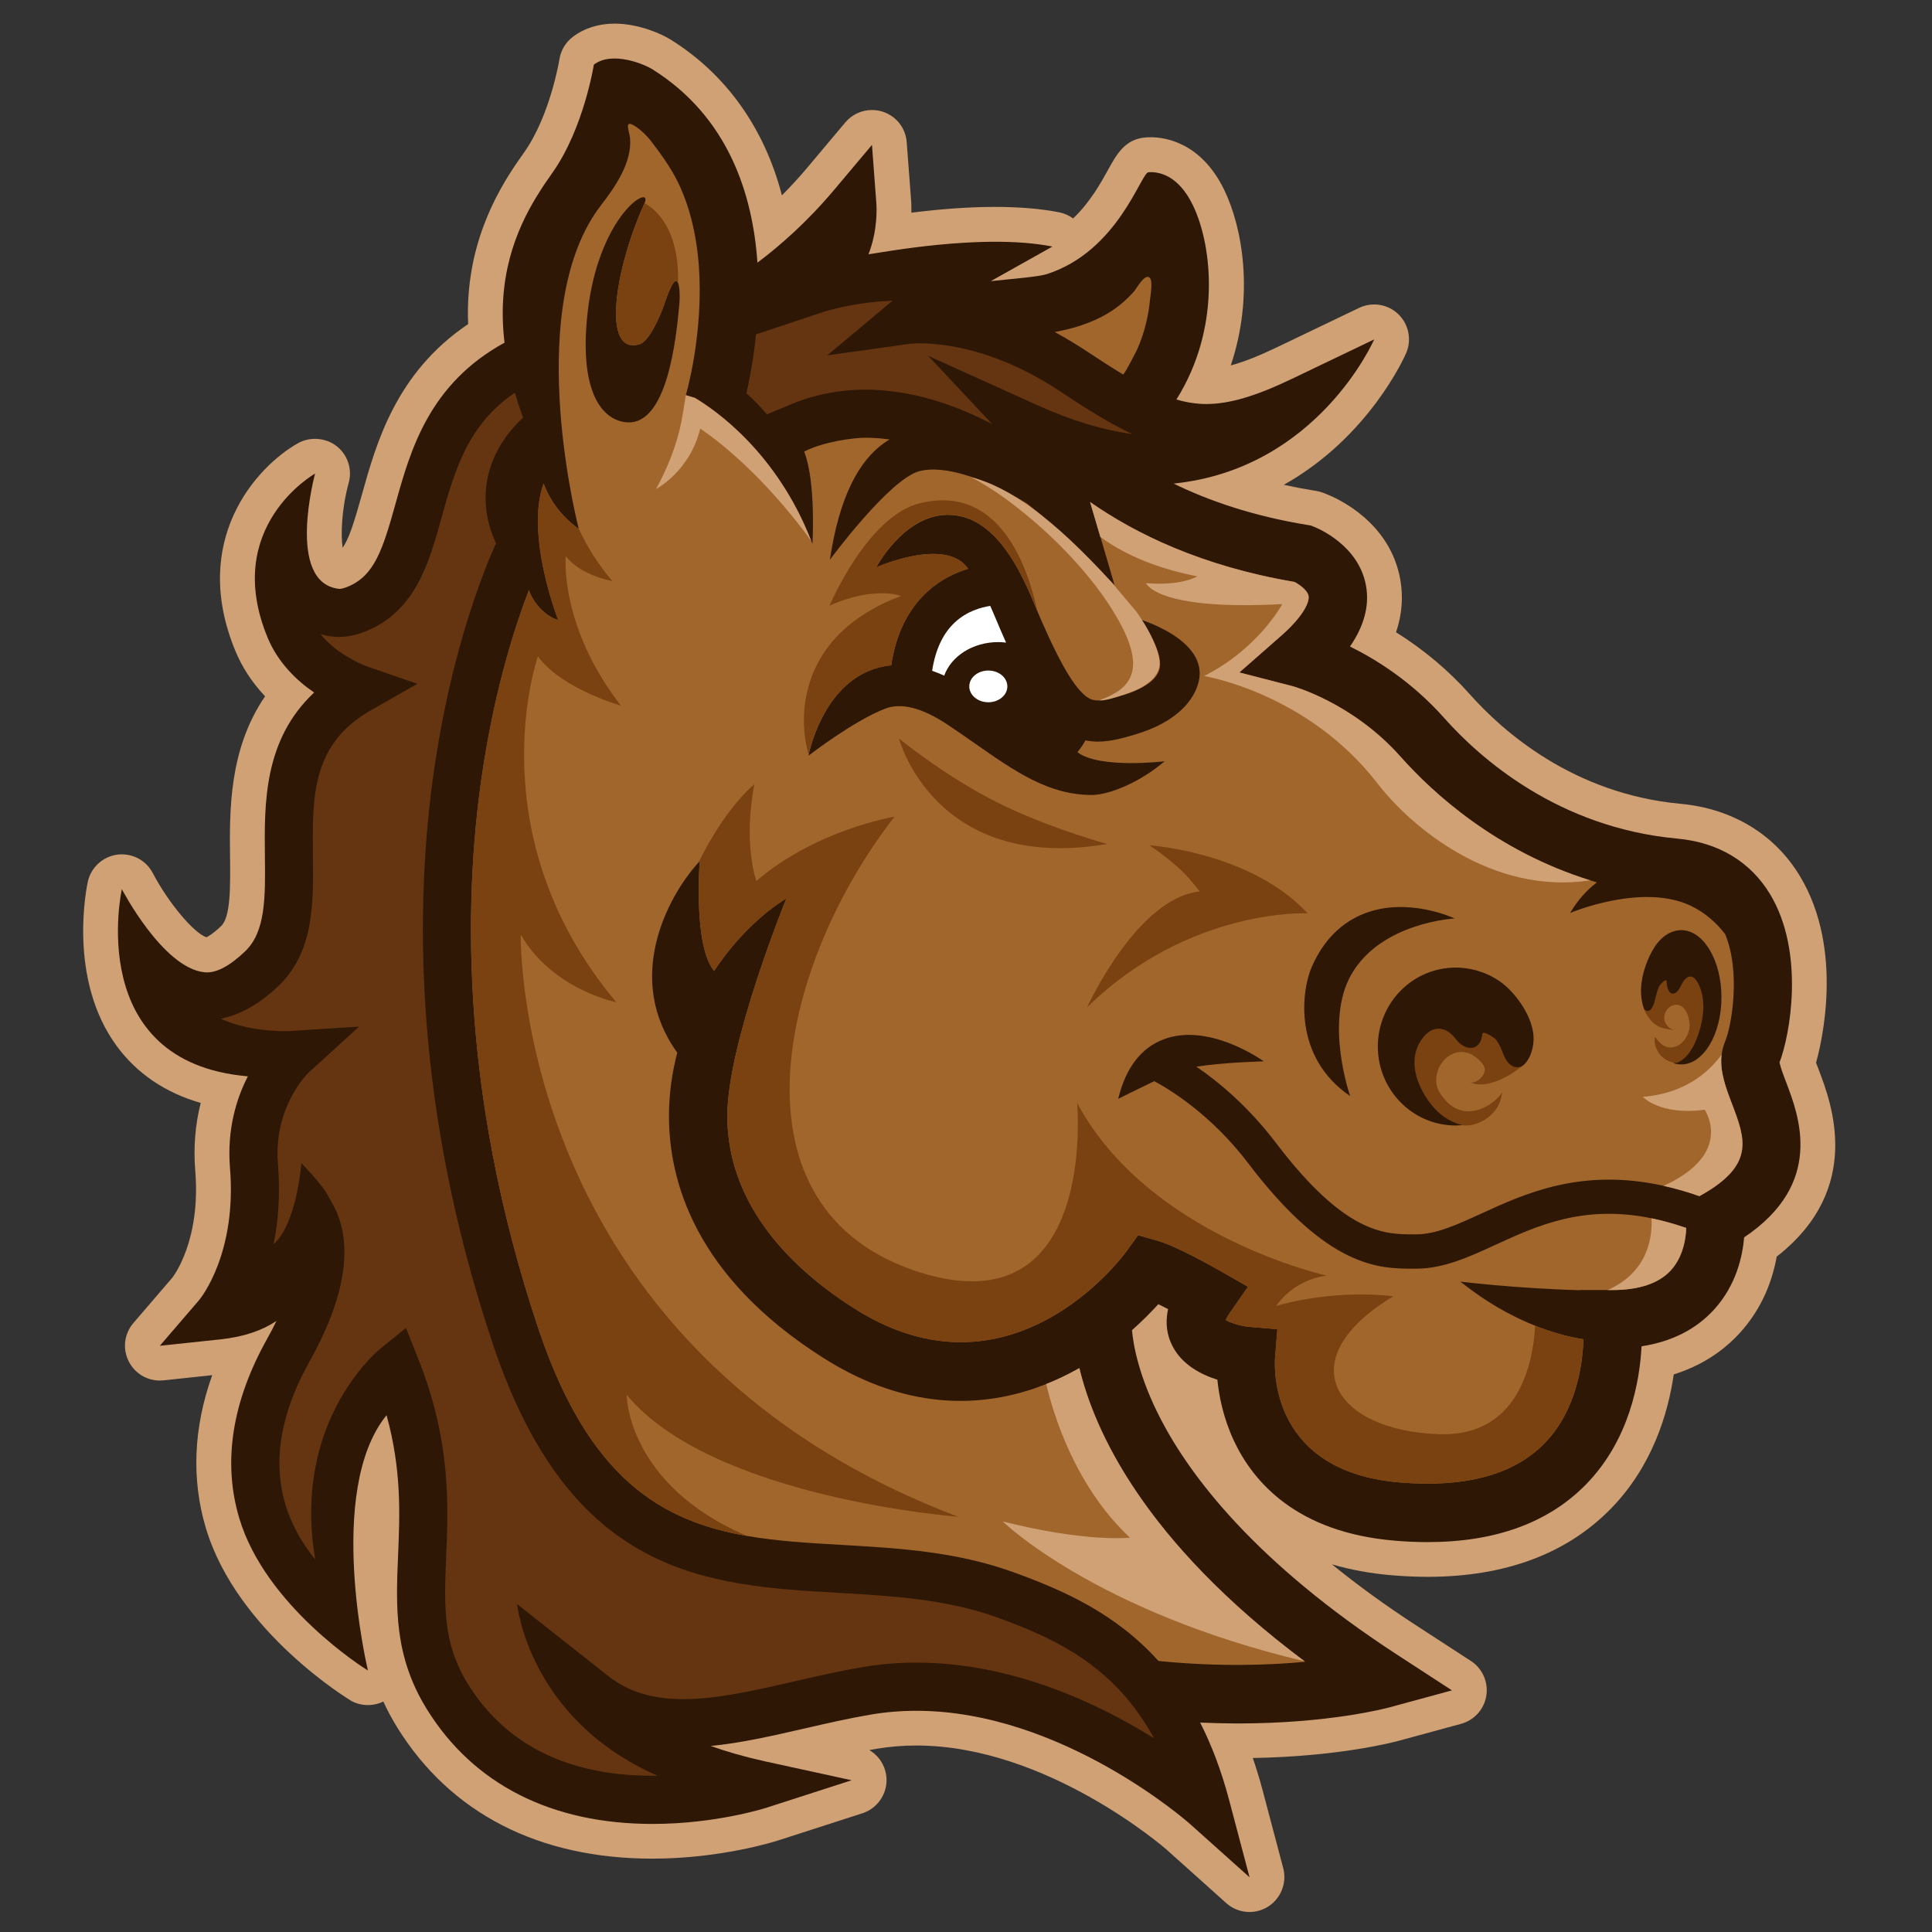
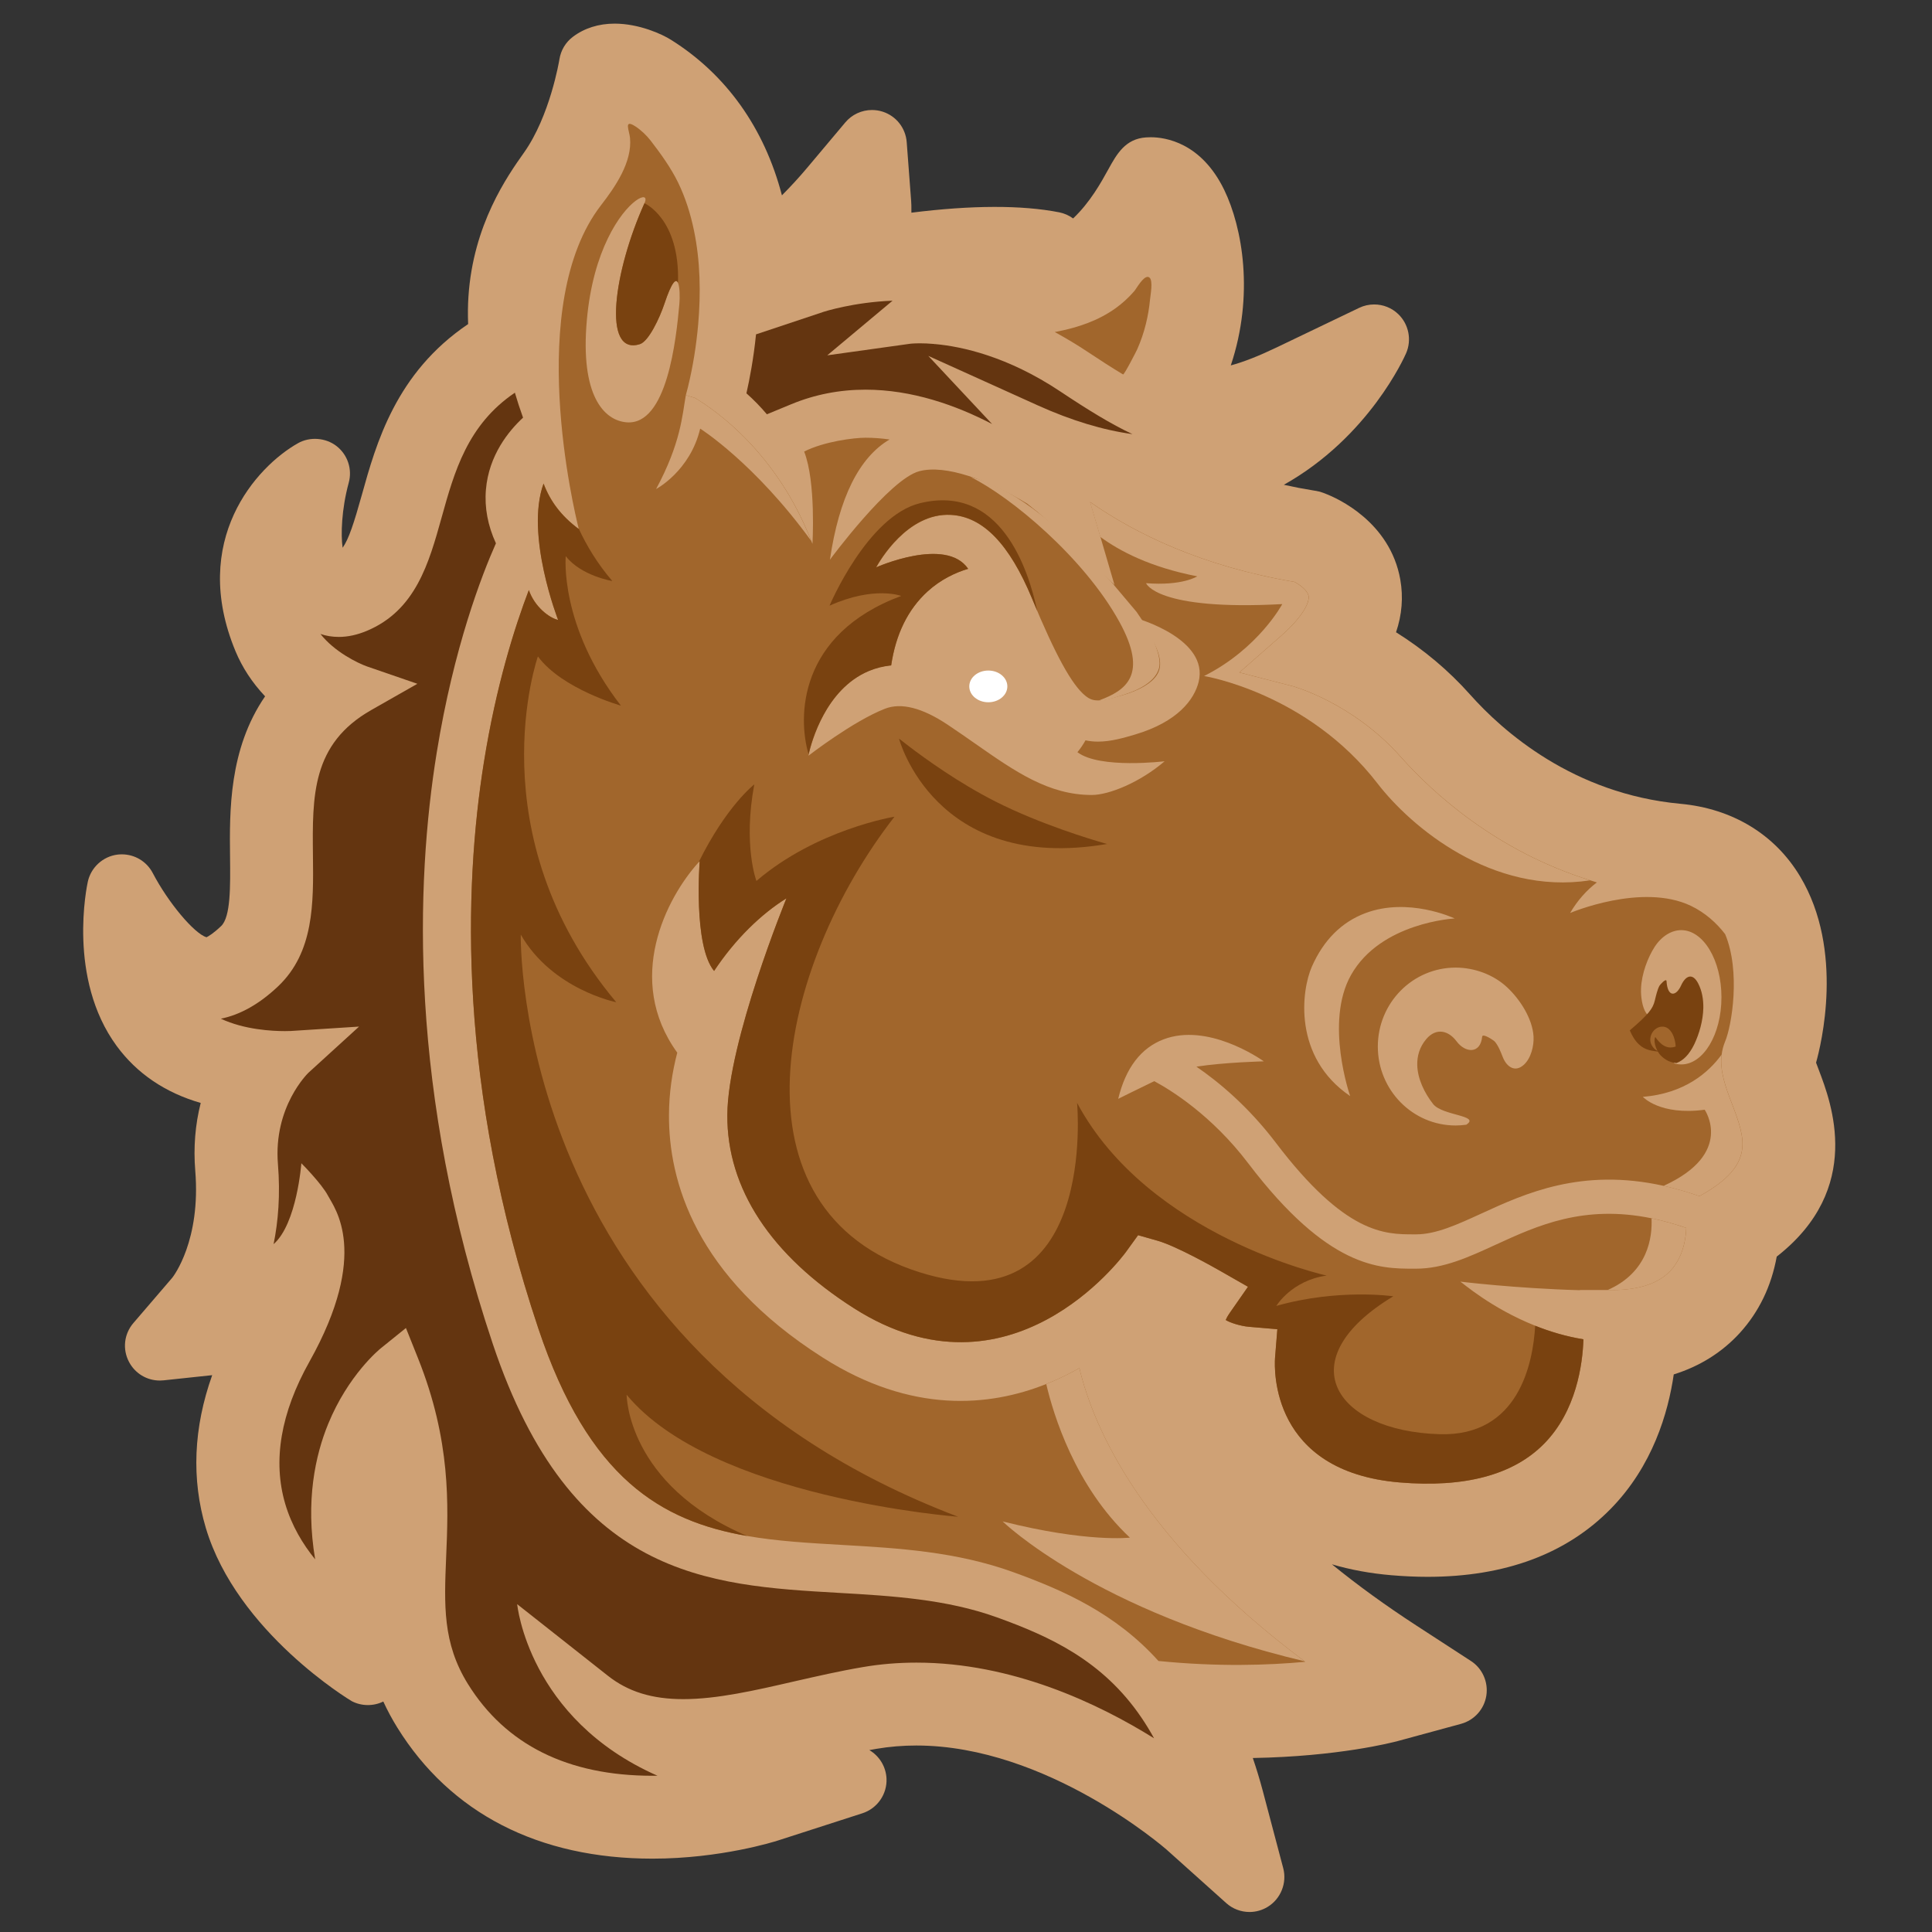
<svg xmlns="http://www.w3.org/2000/svg" version="1.1" id="Layer_1" x="0px" y="0px" width="100px" height="100px" viewBox="0 0 100 100" enable-background="new 0 0 100 100" xml:space="preserve">
  <rect x="0" y="0" width="100" height="100" fill="#333333" stroke="none" />
  <path fill="#CFA175" d="M6.039,54.139c-2.567-3.498-1.537-8.304-1.493-8.507c0.164-0.737,0.777-1.298,1.526-1.397  c0.077-0.01,0.157-0.014,0.235-0.014c0.674,0,1.288,0.371,1.6,0.969c0.8,1.531,2.141,3.124,2.779,3.323  c0.102-0.048,0.349-0.19,0.758-0.578c0.499-0.473,0.48-2.055,0.463-3.588c-0.027-2.36-0.063-5.572,1.814-8.305  c-0.667-0.707-1.181-1.491-1.531-2.333c-2.381-5.734,1.074-9.552,3.234-10.769c0.618-0.349,1.435-0.286,1.994,0.148  c0.576,0.449,0.825,1.195,0.632,1.898c-0.377,1.384-0.414,2.707-0.316,3.366c0.316-0.44,0.591-1.291,0.992-2.727  c0.744-2.674,1.762-6.326,5.504-8.85c-0.019-0.487-0.015-0.965,0.016-1.423c0.246-3.738,2.023-6.249,2.877-7.455  c1.336-1.886,1.815-4.715,1.833-4.832c0.074-0.462,0.319-0.874,0.693-1.157c0.59-0.448,1.336-0.685,2.162-0.685  c1.269,0,2.465,0.548,2.918,0.837c2.856,1.789,4.834,4.565,5.743,8.051c0.457-0.459,0.898-0.939,1.317-1.438l1.963-2.336  c0.343-0.408,0.847-0.643,1.382-0.643c0.188,0,0.374,0.029,0.553,0.086c0.702,0.227,1.189,0.848,1.244,1.582l0.23,3.046  c0.006,0.094,0.019,0.307,0.012,0.601c3.105-0.391,5.714-0.4,7.651-0.019c0.261,0.052,0.508,0.16,0.719,0.317  c0.883-0.836,1.447-1.858,1.828-2.55c0.429-0.775,0.87-1.575,1.952-1.645c0.076-0.006,0.156-0.008,0.239-0.008  c0.745,0,2.61,0.266,3.804,2.727c0.941,1.943,1.561,5.437,0.339,9.083c0.662-0.178,1.442-0.485,2.369-0.929l4.273-2.049  c0.245-0.118,0.506-0.177,0.779-0.177c0.469,0,0.913,0.178,1.25,0.503c0.54,0.52,0.702,1.33,0.405,2.018  c-0.08,0.184-1.925,4.346-6.331,6.813c0.5,0.112,1.009,0.21,1.524,0.293l0.157,0.025c0.124,0.021,0.247,0.054,0.363,0.1l0.147,0.058  c0.549,0.212,3.308,1.427,3.838,4.435c0.159,0.906,0.086,1.821-0.221,2.722c1.444,0.904,2.731,1.988,3.83,3.223  c1.683,1.892,5.334,5.142,10.892,5.656c2.689,0.248,4.891,1.584,6.194,3.762c2.299,3.835,1.078,8.736,0.824,9.637  c0.052,0.147,0.113,0.3,0.147,0.391c0.638,1.679,2.334,6.122-2.183,9.647c-0.279,1.535-0.92,2.862-1.91,3.951  c-0.914,1-2.063,1.723-3.42,2.147c-0.289,1.989-1.094,4.745-3.265,6.959c-2.287,2.333-5.475,3.518-9.477,3.518  c-0.602,0-1.229-0.029-1.863-0.082c-1.101-0.093-2.134-0.284-3.088-0.566c1.325,1.079,2.787,2.139,4.365,3.165l2.83,1.839  c0.596,0.387,0.907,1.092,0.797,1.793c-0.108,0.699-0.621,1.272-1.308,1.46l-3.257,0.886c-0.31,0.083-3.084,0.804-7.522,0.883  c0.187,0.546,0.358,1.111,0.512,1.686l1.063,4.018c0.202,0.765-0.129,1.588-0.803,1.999c-0.284,0.175-0.609,0.267-0.941,0.267  c-0.444,0-0.875-0.162-1.206-0.46l-3.091-2.771c-0.062-0.053-6.175-5.386-12.946-5.386c-0.7,0-1.392,0.056-2.06,0.17  c-0.122,0.021-0.248,0.043-0.377,0.067c0.515,0.303,0.858,0.849,0.889,1.468c0.039,0.812-0.476,1.554-1.25,1.803l-4.388,1.415  c-0.118,0.039-2.936,0.933-6.476,0.933c-5.89,0-10.455-2.348-13.208-6.786c-0.272-0.439-0.515-0.892-0.724-1.347  c-0.505,0.249-1.128,0.246-1.631-0.018c-0.058-0.03-5.944-3.564-7.555-8.966c-0.752-2.525-0.641-5.184,0.329-7.908l-2.519,0.268  c-0.063,0.007-0.127,0.01-0.191,0.01c-0.672,0-1.284-0.369-1.596-0.966c-0.346-0.657-0.257-1.447,0.229-2.012l2.014-2.347  c0.06-0.077,1.481-1.923,1.187-5.53c-0.099-1.207-0.004-2.388,0.282-3.513C8.549,56.557,7.087,55.565,6.039,54.139z" />
-   <path fill="#2E1705" d="M6.307,46.023c0,0,2.115,4.069,4.266,4.301c0.642,0.07,1.357-0.364,2.112-1.081  c1.071-1.016,1.05-2.824,1.026-4.917c-0.031-2.732-0.068-6.029,2.549-8.481c-0.907-0.618-1.873-1.553-2.403-2.829  c-2.398-5.771,2.452-8.504,2.452-8.504s-1.537,5.643,1.232,5.967c0.087,0.01,0.242-0.021,0.478-0.119  c1.358-0.565,1.793-1.916,2.443-4.251c0.777-2.793,1.733-6.225,5.652-8.372c-0.092-0.78-0.118-1.536-0.069-2.268  c0.198-3.022,1.519-5.075,2.55-6.53c1.623-2.294,2.143-5.593,2.143-5.593c0.983-0.747,2.7,0.026,3.028,0.239  c3.914,2.451,5.192,6.437,5.439,10.01c1.134-0.851,2.554-2.085,3.963-3.759l1.965-2.336l0.228,3.043  c0.013,0.156,0.083,1.37-0.409,2.618c0.546-0.058,5.891-1.116,9.522-0.399l-3.19,1.789c1.233-0.128,2.477-0.228,2.894-0.361  c3.704-1.188,4.878-5.25,5.265-5.275c0.533-0.037,1.542,0.141,2.3,1.706c1.002,2.067,1.483,6.345-0.853,10.058  c0.529,0.153,1.038,0.233,1.553,0.233c1.179,0,2.541-0.4,4.412-1.296l4.272-2.048c0,0-2.9,6.696-10.381,7.462  c1.828,0.894,4.113,1.682,6.94,2.144l0.157,0.025l0.146,0.058c0.239,0.093,2.346,0.969,2.717,3.067  c0.181,1.027-0.099,2.078-0.831,3.14c1.389,0.685,3.222,1.84,4.866,3.689c1.858,2.091,5.897,5.684,12.076,6.253  c2.131,0.196,3.795,1.198,4.812,2.895c1.806,3.013,1.019,7.291,0.481,8.685c0.031,0.222,0.221,0.72,0.35,1.056  c0.656,1.726,1.983,5.212-2.183,8.002c-0.083,0.975-0.408,2.479-1.558,3.739c-0.932,1.023-2.189,1.66-3.753,1.902  c-0.095,1.814-0.622,4.851-2.885,7.158c-1.94,1.977-4.689,2.977-8.189,2.976c-0.552,0-1.122-0.024-1.714-0.076  c-5.062-0.427-7.311-3.041-8.306-5.158c-0.555-1.187-0.778-2.329-0.861-3.172c-0.864-0.271-1.889-0.802-2.37-1.836  c-0.208-0.441-0.352-1.055-0.18-1.818c-0.175-0.092-0.347-0.178-0.506-0.255c-0.347,0.381-0.807,0.85-1.364,1.347  c0.069,0.775,0.358,2.431,1.507,4.639c1.515,2.907,4.865,7.379,12.225,12.162l2.829,1.841l-3.255,0.885  c-0.163,0.043-3.112,0.828-7.837,0.828c-0.616,0-1.267-0.016-1.94-0.046c0.582,1.146,1.088,2.461,1.494,3.989l1.063,4.019  l-3.099-2.775c-0.066-0.057-6.611-5.843-14.145-5.843c-0.8,0-1.595,0.066-2.361,0.196c-1.133,0.193-2.289,0.457-3.407,0.714  c-1.685,0.387-3.3,0.758-4.877,0.91c0.807,0.289,1.731,0.559,2.791,0.793l4.503,0.982l-4.388,1.415  c-0.106,0.036-2.659,0.846-5.922,0.846c-5.232,0-9.268-2.051-11.675-5.934c-1.712-2.762-1.605-5.3-1.492-7.986  c0.089-2.091,0.187-4.405-0.597-7.236c-3.187,3.922-0.965,13.21-0.965,13.21c-0.178-0.093-5.306-3.336-6.66-7.884  c-0.866-2.903-0.375-6.036,1.46-9.309c0.174-0.312,0.33-0.609,0.466-0.895c-0.718,0.479-1.661,0.824-2.92,0.955l-3.116,0.331  l2.037-2.371c0.08-0.096,1.954-2.41,1.594-6.827c-0.164-2.006,0.338-3.607,0.925-4.75C4.313,54.979,6.307,46.023,6.307,46.023z" />
  <g>
    <path fill="#643510" d="M48.048,18.421l3.303,3.527c-1.867-0.972-4.142-1.779-6.554-1.779c-1.338,0-2.628,0.252-3.833,0.75   l-1.27,0.525c-0.327-0.386-0.681-0.752-1.059-1.086c0.163-0.717,0.368-1.783,0.497-3.052l3.5-1.167   c0.014-0.004,1.539-0.498,3.567-0.575c-0.021,0.019-0.039,0.032-0.049,0.041l-3.331,2.787l4.303-0.601l0,0   c0,0,0.181-0.021,0.5-0.021c0.189,0,0.436,0.008,0.732,0.034v0.006c0.019,0,0.037,0,0.055,0c1.369,0.125,3.74,0.631,6.471,2.451   c1.428,0.952,2.626,1.689,3.736,2.209c-1.529-0.209-3.167-0.706-4.892-1.484L48.048,18.421z" />
    <path fill="#643510" d="M14.386,60.255c-0.243-2.976,1.562-4.713,1.58-4.731l2.619-2.388l-3.537,0.228   c-0.014,0.002-0.125,0.006-0.301,0.006c-0.634,0-2.095-0.068-3.316-0.642c1.01-0.204,2.005-0.767,2.967-1.68   c1.857-1.764,1.829-4.299,1.8-6.75c-0.035-3.107-0.065-5.791,3.014-7.544l2.391-1.361l-2.6-0.896   c-0.492-0.174-1.696-0.762-2.416-1.683c0.286,0.099,0.603,0.153,0.954,0.153c0.458,0,0.941-0.104,1.436-0.31   c2.54-1.059,3.223-3.511,3.883-5.88c0.657-2.36,1.334-4.789,3.79-6.452c0.123,0.424,0.264,0.855,0.423,1.292   c-0.742,0.687-1.772,1.943-1.922,3.727c-0.078,0.932,0.097,1.859,0.518,2.778c-0.734,1.649-2.181,5.381-3.063,10.825   c-1.093,6.751-1.477,17.543,2.902,30.617c4.048,12.086,11.097,12.492,17.914,12.883c2.736,0.158,5.567,0.323,8.19,1.271   c2.717,0.982,5.461,2.225,7.472,5.191v0.007c0.003,0.002,0.004,0.003,0.007,0.003c0.223,0.33,0.438,0.681,0.643,1.055   c-2.906-1.812-7.349-3.917-12.297-3.917c-0.942,0-1.875,0.076-2.778,0.232c-1.204,0.203-2.395,0.478-3.544,0.739   c-2.06,0.475-4.004,0.919-5.749,0.919c-1.615,0-2.856-0.384-3.903-1.211l-4.694-3.705c0,0,0.57,5.928,7.261,8.88   c-0.086,0-0.169,0.002-0.255,0.002c-4.387,0-7.603-1.603-9.56-4.757c-1.309-2.112-1.225-4.077-1.122-6.569   c0.114-2.678,0.254-6.009-1.457-10.286l-0.625-1.564L19.7,69.795c-0.067,0.055-1.673,1.371-2.712,3.903   c-0.663,1.618-1.188,3.984-0.675,7.014c-0.635-0.779-1.215-1.739-1.549-2.87c-0.657-2.23-0.236-4.708,1.252-7.361   c3.157-5.637,1.296-7.953,0.964-8.586c-0.331-0.634-1.382-1.686-1.382-1.686s-0.229,3.13-1.437,4.188   C14.398,63.231,14.516,61.849,14.386,60.255z" />
  </g>
  <g>
    <path fill="#A1662C" d="M27.868,68.773c2.6,7.764,6.368,9.958,10.8,10.728c1.558,0.271,3.198,0.365,4.896,0.463   c2.917,0.168,5.929,0.341,8.894,1.415c2.558,0.926,5.278,2.119,7.503,4.593c3.074,0.307,5.683,0.223,7.601,0.042   c-0.013-0.009-0.024-0.019-0.036-0.026c-8.35-6.245-10.894-11.974-11.657-15.177c-0.052,0.029-0.104,0.062-0.159,0.089   c-0.476,0.264-0.993,0.514-1.556,0.737c-2.931,1.168-6.966,1.56-11.568-1.37c-6.617-4.21-7.981-9.161-7.96-12.573   c0.006-1.115,0.162-2.189,0.429-3.209c-2.738-3.785-0.565-8.011,1.106-9.852c0.019-0.021,0.037-0.042,0.056-0.062   c0,0-0.345,4.37,0.745,5.685c1.095-1.651,2.444-2.953,3.745-3.759c0,0-3.037,7.416-3.06,11.215   c-0.023,3.801,2.246,7.261,6.563,10.008c8.058,5.126,13.839-2.6,14.078-2.928l0.621-0.859l1.019,0.29   c0.957,0.274,2.863,1.348,3.234,1.56l1.435,0.82l-0.944,1.355c-0.114,0.166-0.178,0.288-0.208,0.365   c0.232,0.147,0.768,0.31,1.18,0.35l1.492,0.127l-0.12,1.49c-0.04,0.602-0.209,5.879,6.442,6.44c3.37,0.284,5.888-0.386,7.474-1.992   c1.683-1.699,2.004-4.125,2.047-5.416c-0.904-0.146-1.744-0.401-2.497-0.702c-2.291-0.91-3.782-2.24-3.878-2.283   c0,0,2.876,0.353,6.19,0.444v-0.009h1.433h0.242c1.386,0,2.403-0.341,3.024-1.01c0.684-0.738,0.792-1.756,0.806-2.204   c-0.633-0.22-1.228-0.383-1.795-0.499c-3.514-0.72-5.903,0.374-8.061,1.364c-1.392,0.641-2.705,1.244-4.129,1.244   c-0.003,0-0.006,0-0.009,0h-0.118c-1.759,0-4.416-0.002-8.558-5.453c-1.903-2.506-4.029-3.804-4.866-4.253   c-0.864,0.414-1.866,0.915-1.866,0.915c0.386-1.602,1.18-2.638,2.354-3.082c2.25-0.85,4.891,0.935,5.184,1.141   c0,0-2.032,0.048-3.491,0.275c1.149,0.787,2.676,2.051,4.103,3.927c3.607,4.753,5.649,4.753,7.142,4.753h0.121   c0.002,0,0.003,0,0.006,0c1.033,0,2.124-0.503,3.389-1.082c2.247-1.032,5.175-2.375,9.425-1.429   c0.59,0.132,1.211,0.307,1.854,0.534l0.078-0.044c2.807-1.58,2.301-2.91,1.599-4.754c-0.315-0.826-0.635-1.675-0.53-2.527   c0.027-0.222,0.083-0.444,0.175-0.668c0.355-0.841,0.812-3.645,0.006-5.569c-0.45-0.582-1.028-1.106-1.769-1.463   c-2.536-1.215-6.256,0.369-6.256,0.369c0.396-0.674,0.871-1.192,1.386-1.583c-0.119-0.034-0.229-0.073-0.343-0.109   c-4.844-1.507-8.125-4.496-9.823-6.408c-2.479-2.788-5.544-3.632-5.569-3.638l-2.766-0.714l2.147-1.884   c1.145-1.004,1.488-1.743,1.434-2.07c-0.047-0.289-0.457-0.59-0.73-0.732c-4.786-0.81-8.22-2.487-10.58-4.137l0.533,1.807   l0.729,2.49l-3.377-3.248c-0.015-0.013-0.436-0.412-1.147-0.964c-2.046-1.243-4.229-2.032-5.577-1.678   c-1.548,0.405-4.629,4.583-4.629,4.583c0.472-3.209,1.509-5.292,3.087-6.224c-0.41-0.058-0.824-0.091-1.241-0.091   c-0.596,0-2.128,0.188-3.18,0.715c0.622,1.577,0.43,4.779,0.43,4.779c-0.019-0.052-0.04-0.104-0.062-0.156   c-1.769-4.537-4.915-6.74-6.018-7.399c-0.284-0.085-0.474-0.142-0.474-0.142c0.001,0,0.004-0.012,0.008-0.029   c0.026-0.091,0.101-0.379,0.104-0.397c0.258-1.061,0.43-2.146,0.527-3.232c0.14-1.62,0.113-3.271-0.218-4.868   c-0.175-0.85-0.438-1.684-0.815-2.467c-0.372-0.766-0.905-1.505-1.422-2.176c-0.218-0.282-0.513-0.563-0.812-0.754   c-0.599-0.381-0.298,0.227-0.261,0.605c0.122,1.254-0.771,2.545-1.499,3.485c-3.969,5.132-1.374,15.874-1.165,16.708   c0.009,0.034,0.014,0.054,0.014,0.054c-0.927-0.688-1.484-1.46-1.821-2.353c-0.965,2.655,0.753,7.058,0.753,7.058   c-0.461-0.1-1.223-0.688-1.515-1.545c-0.721,1.886-1.691,4.929-2.328,8.924C24.014,45.917,23.669,56.238,27.868,68.773z    M84.939,51.177c0.028-0.785,0.36-1.632,0.7-2.159c0.365-0.566,0.88-0.874,1.382-0.874c1.147,0,2.081,1.556,2.081,3.475   c0,1.922-0.934,3.476-2.081,3.476c-0.096,0-0.192-0.011-0.285-0.031c-0.404-0.111,0.521-0.2,0.884-0.91   c0.25-0.48,0.416-1.104,0.428-1.71c0.006-0.404-0.062-0.803-0.241-1.152c-0.268-0.521-0.598-0.37-0.811,0.101   c-0.235,0.516-0.639,0.562-0.685-0.205c-0.013-0.176-0.312,0.171-0.332,0.208c-0.098,0.179-0.166,0.47-0.22,0.693   c-0.102,0.423-0.325,0.688-0.562,0.336C85.006,52.137,84.923,51.593,84.939,51.177z M71.316,54.169   c0-2.257,1.803-4.086,4.028-4.086c0.97,0,1.967,0.362,2.673,1.028c0.66,0.619,1.305,1.614,1.359,2.537   c0.027,0.489-0.132,1.13-0.503,1.465c-0.459,0.416-0.891,0.104-1.088-0.395c-0.104-0.262-0.233-0.604-0.423-0.815   c-0.04-0.043-0.624-0.45-0.646-0.243c-0.089,0.902-0.869,0.849-1.324,0.239c-0.409-0.552-1.048-0.729-1.569-0.116   c-0.347,0.411-0.479,0.879-0.466,1.354c0.021,0.711,0.373,1.438,0.824,2.011c0.48,0.604,2.465,0.58,1.712,1.067   c-0.178,0.024-0.366,0.04-0.55,0.04C73.119,58.255,71.316,56.425,71.316,54.169z M67.904,50.028   c0.607-1.375,1.542-2.305,2.775-2.767c2.202-0.826,4.518,0.233,4.615,0.279c0,0-3.826,0.195-5.366,2.927   c-1.378,2.449-0.044,6.266-0.044,6.266C66.911,54.71,67.359,51.26,67.904,50.028z M41.847,39.115   c0.026-0.136,0.669-3.364,3.127-4.396c0.371-0.156,0.758-0.252,1.158-0.291c0.241-1.617,0.87-2.897,1.882-3.818   c0.682-0.62,1.433-0.971,2.097-1.17c-1.144-1.684-4.754-0.075-4.754-0.075c0.158-0.29,1.608-2.834,3.864-2.71   c1.651,0.087,3.022,1.5,4.195,4.322c1.211,2.923,2.063,4.477,2.768,5.041c0.403,0.323,0.729,0.317,1.938-0.039   c0.608-0.178,1.658-0.585,1.879-1.301c0.187-0.611-0.212-1.557-1.126-2.66c0,0,3.724,1.059,3.164,3.285   c-0.224,0.889-1.061,2.06-3.313,2.723c-0.577,0.169-1.224,0.36-1.898,0.36c-0.213,0-0.429-0.021-0.644-0.066   c-0.116,0.21-0.254,0.418-0.417,0.613c1.15,0.879,4.513,0.47,4.513,0.47c-1.272,1.09-2.874,1.745-3.773,1.745   c-2.226,0-3.963-1.212-6.005-2.64c-0.461-0.321-0.936-0.654-1.447-0.995c-1.336-0.891-2.419-1.152-3.248-0.83   C44.142,37.333,41.847,39.115,41.847,39.115z M30.375,16.57c0.161-1.822,0.595-3.214,1.085-4.226   c0.993-2.058,2.225-2.542,1.897-1.823c-1.575,3.482-2.22,7.918-0.236,7.292c0.457-0.145,1.022-1.355,1.263-2.073   c0.396-1.189,0.606-1.332,0.709-1.1c0.097,0.218,0.1,0.764,0.072,1.083c-0.167,1.857-0.64,6.307-2.733,6.136   C31.258,21.763,30.026,20.47,30.375,16.57z" />
    <path fill="#A1662C" d="M59.311,16.766c-0.11,0.449-0.261,0.89-0.448,1.312c-0.054,0.118-0.677,1.337-0.735,1.302   c-0.569-0.341-1.186-0.738-1.865-1.19c-0.504-0.336-1.074-0.677-1.669-1.005c0.067-0.012,0.129-0.022,0.179-0.033   c1.045-0.208,2.08-0.564,2.954-1.187c0.362-0.258,0.692-0.56,0.983-0.896c0.112-0.131,0.464-0.786,0.721-0.734   c0.025,0.006,0.049,0.017,0.071,0.038c0.187,0.162,0.046,0.904,0.024,1.125C59.486,15.925,59.415,16.349,59.311,16.766z" />
  </g>
  <g>
    <ellipse fill="#FFFFFF" cx="51.155" cy="35.528" rx="0.985" ry="0.821" />
-     <path fill="#FFFFFF" d="M49.432,32.206c0.607-0.562,1.334-0.77,1.824-0.845c0.062,0.14,0.126,0.284,0.188,0.434   c0.221,0.53,0.431,1.018,0.63,1.466c-0.134-0.016-0.27-0.026-0.407-0.026c-1.32,0-2.434,0.732-2.795,1.736   c-0.211-0.096-0.418-0.179-0.625-0.251C48.415,33.624,48.811,32.78,49.432,32.206z" />
  </g>
  <g>
    <path fill="#CFA175" d="M35.502,20.424c-0.001,0.009-0.004,0.02-0.004,0.03c-0.003-0.001-0.004-0.001-0.004-0.001   C35.495,20.454,35.498,20.442,35.502,20.424z" />
    <path fill="#CFA175" d="M35.498,20.455c0.016,0.004,0.199,0.06,0.47,0.141c1.104,0.659,4.25,2.862,6.018,7.399   c-2.938-4.044-5.744-5.809-5.744-5.809c-0.523,2.201-2.282,3.126-2.282,3.126C35.237,22.938,35.313,21.512,35.498,20.455z" />
    <path fill="#CFA175" d="M88.234,57.439c-2.312,0.312-3.201-0.666-3.201-0.666c2.17-0.177,3.41-1.271,4.075-2.185   c-0.104,0.853,0.215,1.701,0.53,2.527c0.702,1.844,1.208,3.174-1.599,4.754l-0.078,0.044c-0.644-0.228-1.265-0.402-1.854-0.534   C89.795,59.704,88.234,57.439,88.234,57.439z" />
    <path fill="#CFA175" d="M85.483,63.06c0.567,0.116,1.162,0.279,1.795,0.499c-0.014,0.448-0.122,1.466-0.806,2.204   c-0.621,0.669-1.639,1.01-3.024,1.01h-0.242C85.309,65.85,85.529,64.031,85.483,63.06z" />
    <path fill="#CFA175" d="M58.483,79.587c-2.839-2.663-3.963-6.382-4.33-7.95c0.562-0.224,1.08-0.474,1.556-0.737   c0.055-0.027,0.107-0.06,0.159-0.089c0.764,3.203,3.308,8.932,11.657,15.177c-10.866-2.582-15.629-7.24-15.629-7.24   C56.28,79.854,58.483,79.587,58.483,79.587z" />
    <path fill="#CFA175" d="M66.37,31.268c-6.532,0.354-7.05-1.083-7.05-1.083c1.881,0.149,2.651-0.354,2.651-0.354   c-2.428-0.471-4.013-1.302-5.019-2.041l-0.533-1.807c2.36,1.649,5.794,3.327,10.58,4.137c0.273,0.142,0.684,0.443,0.73,0.732   c0.055,0.328-0.289,1.066-1.434,2.07l-2.147,1.884l2.766,0.714c0.025,0.006,3.09,0.85,5.569,3.638   c1.698,1.912,4.979,4.901,9.823,6.408c-5.078,0.774-9.272-2.765-11.004-5.012c-3.629-4.703-8.979-5.563-8.979-5.563   C65.14,33.573,66.37,31.268,66.37,31.268z" />
    <path fill="#CFA175" d="M57.526,30.126l1.303,1.546c0.788,1.111,1.324,2.294,1.163,2.908c-0.188,0.721-1.096,1.13-1.619,1.31   c-0.638,0.218-1.221,0.399-1.478,0.36c1.382-0.512,2.56-1.312,1.04-4.071c-1.828-3.317-5.625-6.472-7.697-7.488   C52.194,25.179,54.458,26.763,57.526,30.126z" />
  </g>
  <g>
    <path fill="#794210" d="M37.646,57.712c0.023-3.799,3.06-11.215,3.06-11.215c-1.301,0.806-2.65,2.108-3.745,3.759   c-1.09-1.315-0.745-5.685-0.745-5.685c-0.019,0.02-0.037,0.041-0.056,0.062c1.435-2.915,2.882-4.034,2.882-4.034   c-0.589,3.156,0.11,4.999,0.11,4.999c3.119-2.674,7.147-3.326,7.147-3.326c-6.044,7.762-8.829,20.383,1.303,23.581   c9.246,2.921,8.147-8.769,8.147-8.769c3.702,6.916,12.919,8.94,12.919,8.94c-1.81,0.248-2.606,1.569-2.606,1.569   c3.233-0.913,6.055-0.497,6.055-0.497c-5.424,3.268-3.075,6.973,2.398,7.138c4.102,0.123,4.835-3.69,4.945-5.614   c0.753,0.301,1.593,0.556,2.497,0.702c-0.043,1.291-0.364,3.717-2.047,5.416c-1.586,1.606-4.104,2.276-7.474,1.992   c-6.651-0.562-6.482-5.839-6.442-6.44l0.12-1.49l-1.492-0.127c-0.412-0.04-0.947-0.202-1.18-0.35   c0.03-0.077,0.094-0.199,0.208-0.365l0.944-1.355l-1.435-0.82c-0.371-0.212-2.277-1.285-3.234-1.56l-1.019-0.29l-0.621,0.859   c-0.239,0.328-6.021,8.054-14.078,2.928C39.892,64.973,37.623,61.513,37.646,57.712z" />
    <path fill="#794210" d="M49.218,26.647c-2.26-0.125-3.712,2.428-3.873,2.719c0,0,3.618-1.612,4.766,0.075   c-0.664,0.201-1.417,0.552-2.101,1.174c-1.012,0.923-1.647,2.208-1.885,3.829c-0.401,0.04-0.788,0.136-1.16,0.292   c-2.244,0.943-2.979,3.709-3.113,4.302c-0.563-1.88-0.563-6.203,4.794-8.193c0,0-1.393-0.535-3.709,0.504   c0,0,1.957-4.645,4.688-5.306c4.125-1,5.586,3.333,6.064,5.58c-0.088-0.207-0.178-0.418-0.268-0.639   C52.248,28.153,50.873,26.735,49.218,26.647z" />
    <path fill="#794210" d="M57.155,43.642c0.099,0.026,0.15,0.042,0.15,0.042c-8.94,1.524-10.773-5.455-10.773-5.455   c0.007,0.003,0.196,0.156,0.516,0.4c0.824,0.627,2.541,1.876,4.481,2.86C53.863,42.669,56.509,43.458,57.155,43.642z" />
-     <path fill="#794210" d="M56.267,52.139c0,0,2.594-5.692,5.839-5.993c0,0-0.435-0.542-0.694-0.824   c-0.718-0.771-1.911-1.569-1.911-1.569s5.255,0.351,8.181,3.521C67.681,47.272,61.554,46.971,56.267,52.139z" />
    <path fill="#794210" d="M25.043,39.466c0.637-3.995,1.606-7.038,2.328-8.924c0.292,0.857,1.054,1.445,1.515,1.545   c0,0-1.718-4.403-0.753-7.058c0.336,0.893,0.894,1.665,1.821,2.353c0,0-0.004-0.02-0.014-0.054c0.42,0.914,0.986,1.853,1.754,2.746   c0,0-1.617-0.265-2.411-1.288c0,0-0.346,3.611,2.856,7.738c0,0-3.053-0.858-4.297-2.547c0,0-3.236,9.196,4.055,17.898   c0,0-3.312-0.656-4.942-3.501c0,0-0.469,21.364,22.637,30.133c0,0-12.732-0.959-17.157-6.314c0,0,0,4.646,6.233,7.308   c-4.433-0.77-8.201-2.964-10.8-10.728C23.669,56.238,24.014,45.917,25.043,39.466z" />
    <path fill="#794210" d="M34.384,15.739c-0.241,0.718-0.806,1.928-1.263,2.073c-1.983,0.626-1.338-3.81,0.236-7.292   c0,0,1.84,0.794,1.736,4.118C34.99,14.408,34.78,14.55,34.384,15.739z" />
-     <path fill="#794210" d="M85.655,51.778c0.059-0.243,0.132-0.564,0.241-0.76c0.022-0.04,0.351-0.42,0.364-0.229   c0.051,0.843,0.493,0.792,0.751,0.224c0.231-0.514,0.595-0.681,0.889-0.106c0.196,0.381,0.271,0.818,0.264,1.261   c-0.014,0.665-0.213,1.342-0.466,1.877c-0.261,0.537-0.561,0.838-0.918,0.977c-0.282-0.013-0.567-0.133-0.821-0.391   c-0.172-0.172-0.409-0.648-0.285-0.959c0.244,0.343,0.561,0.671,1.058,0.497c0.442-0.151,0.732-0.69,0.722-1.132   c-0.011-0.4-0.224-1.066-0.724-1.029c-0.425,0.03-0.698,0.516-0.55,0.885c0.092,0.222,0.269,0.393,0.515,0.423   c-0.447-0.055-0.803-0.069-1.149-0.397c-0.207-0.196-0.353-0.454-0.466-0.718C85.323,52.504,85.55,52.22,85.655,51.778z" />
-     <path fill="#794210" d="M76.086,56.007c0.307,0.129,0.817-0.352,0.764-0.689c-0.043-0.288-0.49-0.661-0.749-0.77   c-1.181-0.499-2.19,1.037-1.581,2.008c1.27,2.035,3.208,0.272,3.229-0.063c-0.088,1.373-1.551,1.938-2.165,1.717   c-0.578-0.17-1.076-0.5-1.509-1.046c-0.472-0.598-0.84-1.357-0.861-2.101c-0.015-0.496,0.125-0.985,0.487-1.413   c0.543-0.643,1.208-0.458,1.641,0.12c0.474,0.636,1.287,0.692,1.384-0.251c0.021-0.215,0.63,0.211,0.671,0.255   c0.199,0.221,0.335,0.579,0.442,0.853c0.179,0.452,0.545,0.756,0.949,0.544C78.056,55.789,76.83,56.399,76.086,56.007z" />
+     <path fill="#794210" d="M85.655,51.778c0.059-0.243,0.132-0.564,0.241-0.76c0.022-0.04,0.351-0.42,0.364-0.229   c0.051,0.843,0.493,0.792,0.751,0.224c0.231-0.514,0.595-0.681,0.889-0.106c0.196,0.381,0.271,0.818,0.264,1.261   c-0.014,0.665-0.213,1.342-0.466,1.877c-0.261,0.537-0.561,0.838-0.918,0.977c-0.282-0.013-0.567-0.133-0.821-0.391   c-0.172-0.172-0.409-0.648-0.285-0.959c0.244,0.343,0.561,0.671,1.058,0.497c-0.011-0.4-0.224-1.066-0.724-1.029c-0.425,0.03-0.698,0.516-0.55,0.885c0.092,0.222,0.269,0.393,0.515,0.423   c-0.447-0.055-0.803-0.069-1.149-0.397c-0.207-0.196-0.353-0.454-0.466-0.718C85.323,52.504,85.55,52.22,85.655,51.778z" />
  </g>
</svg>